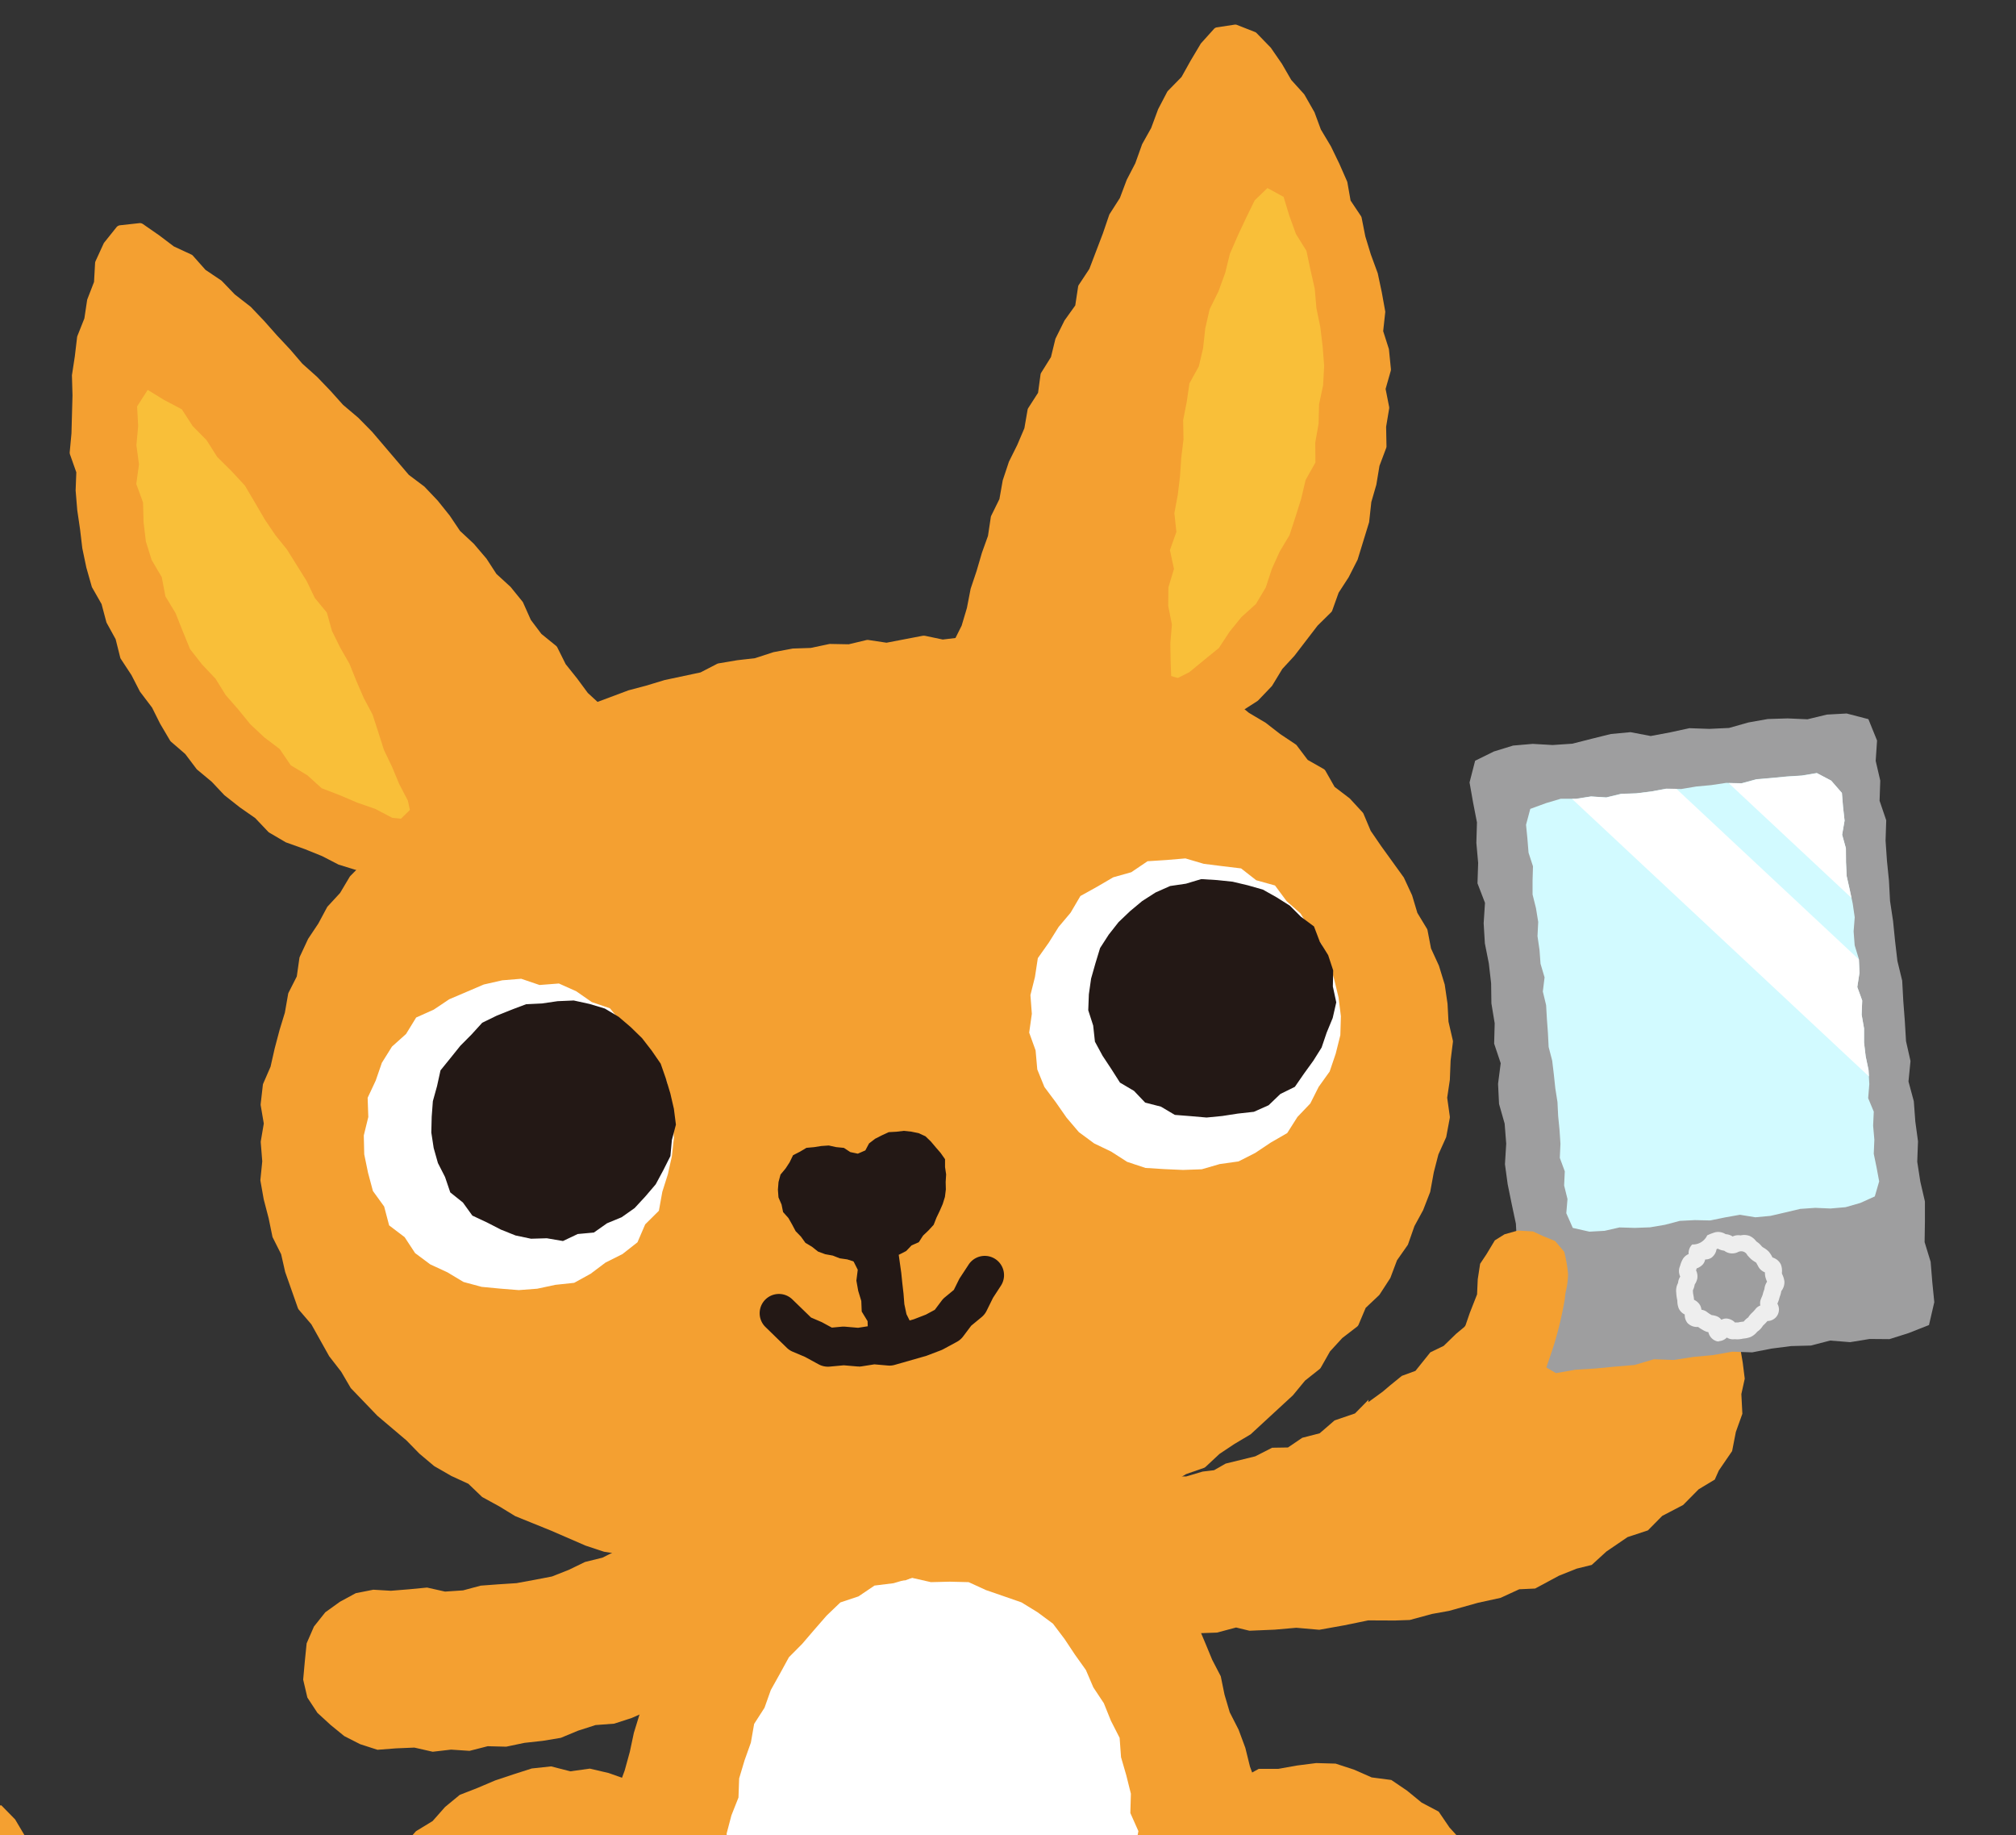
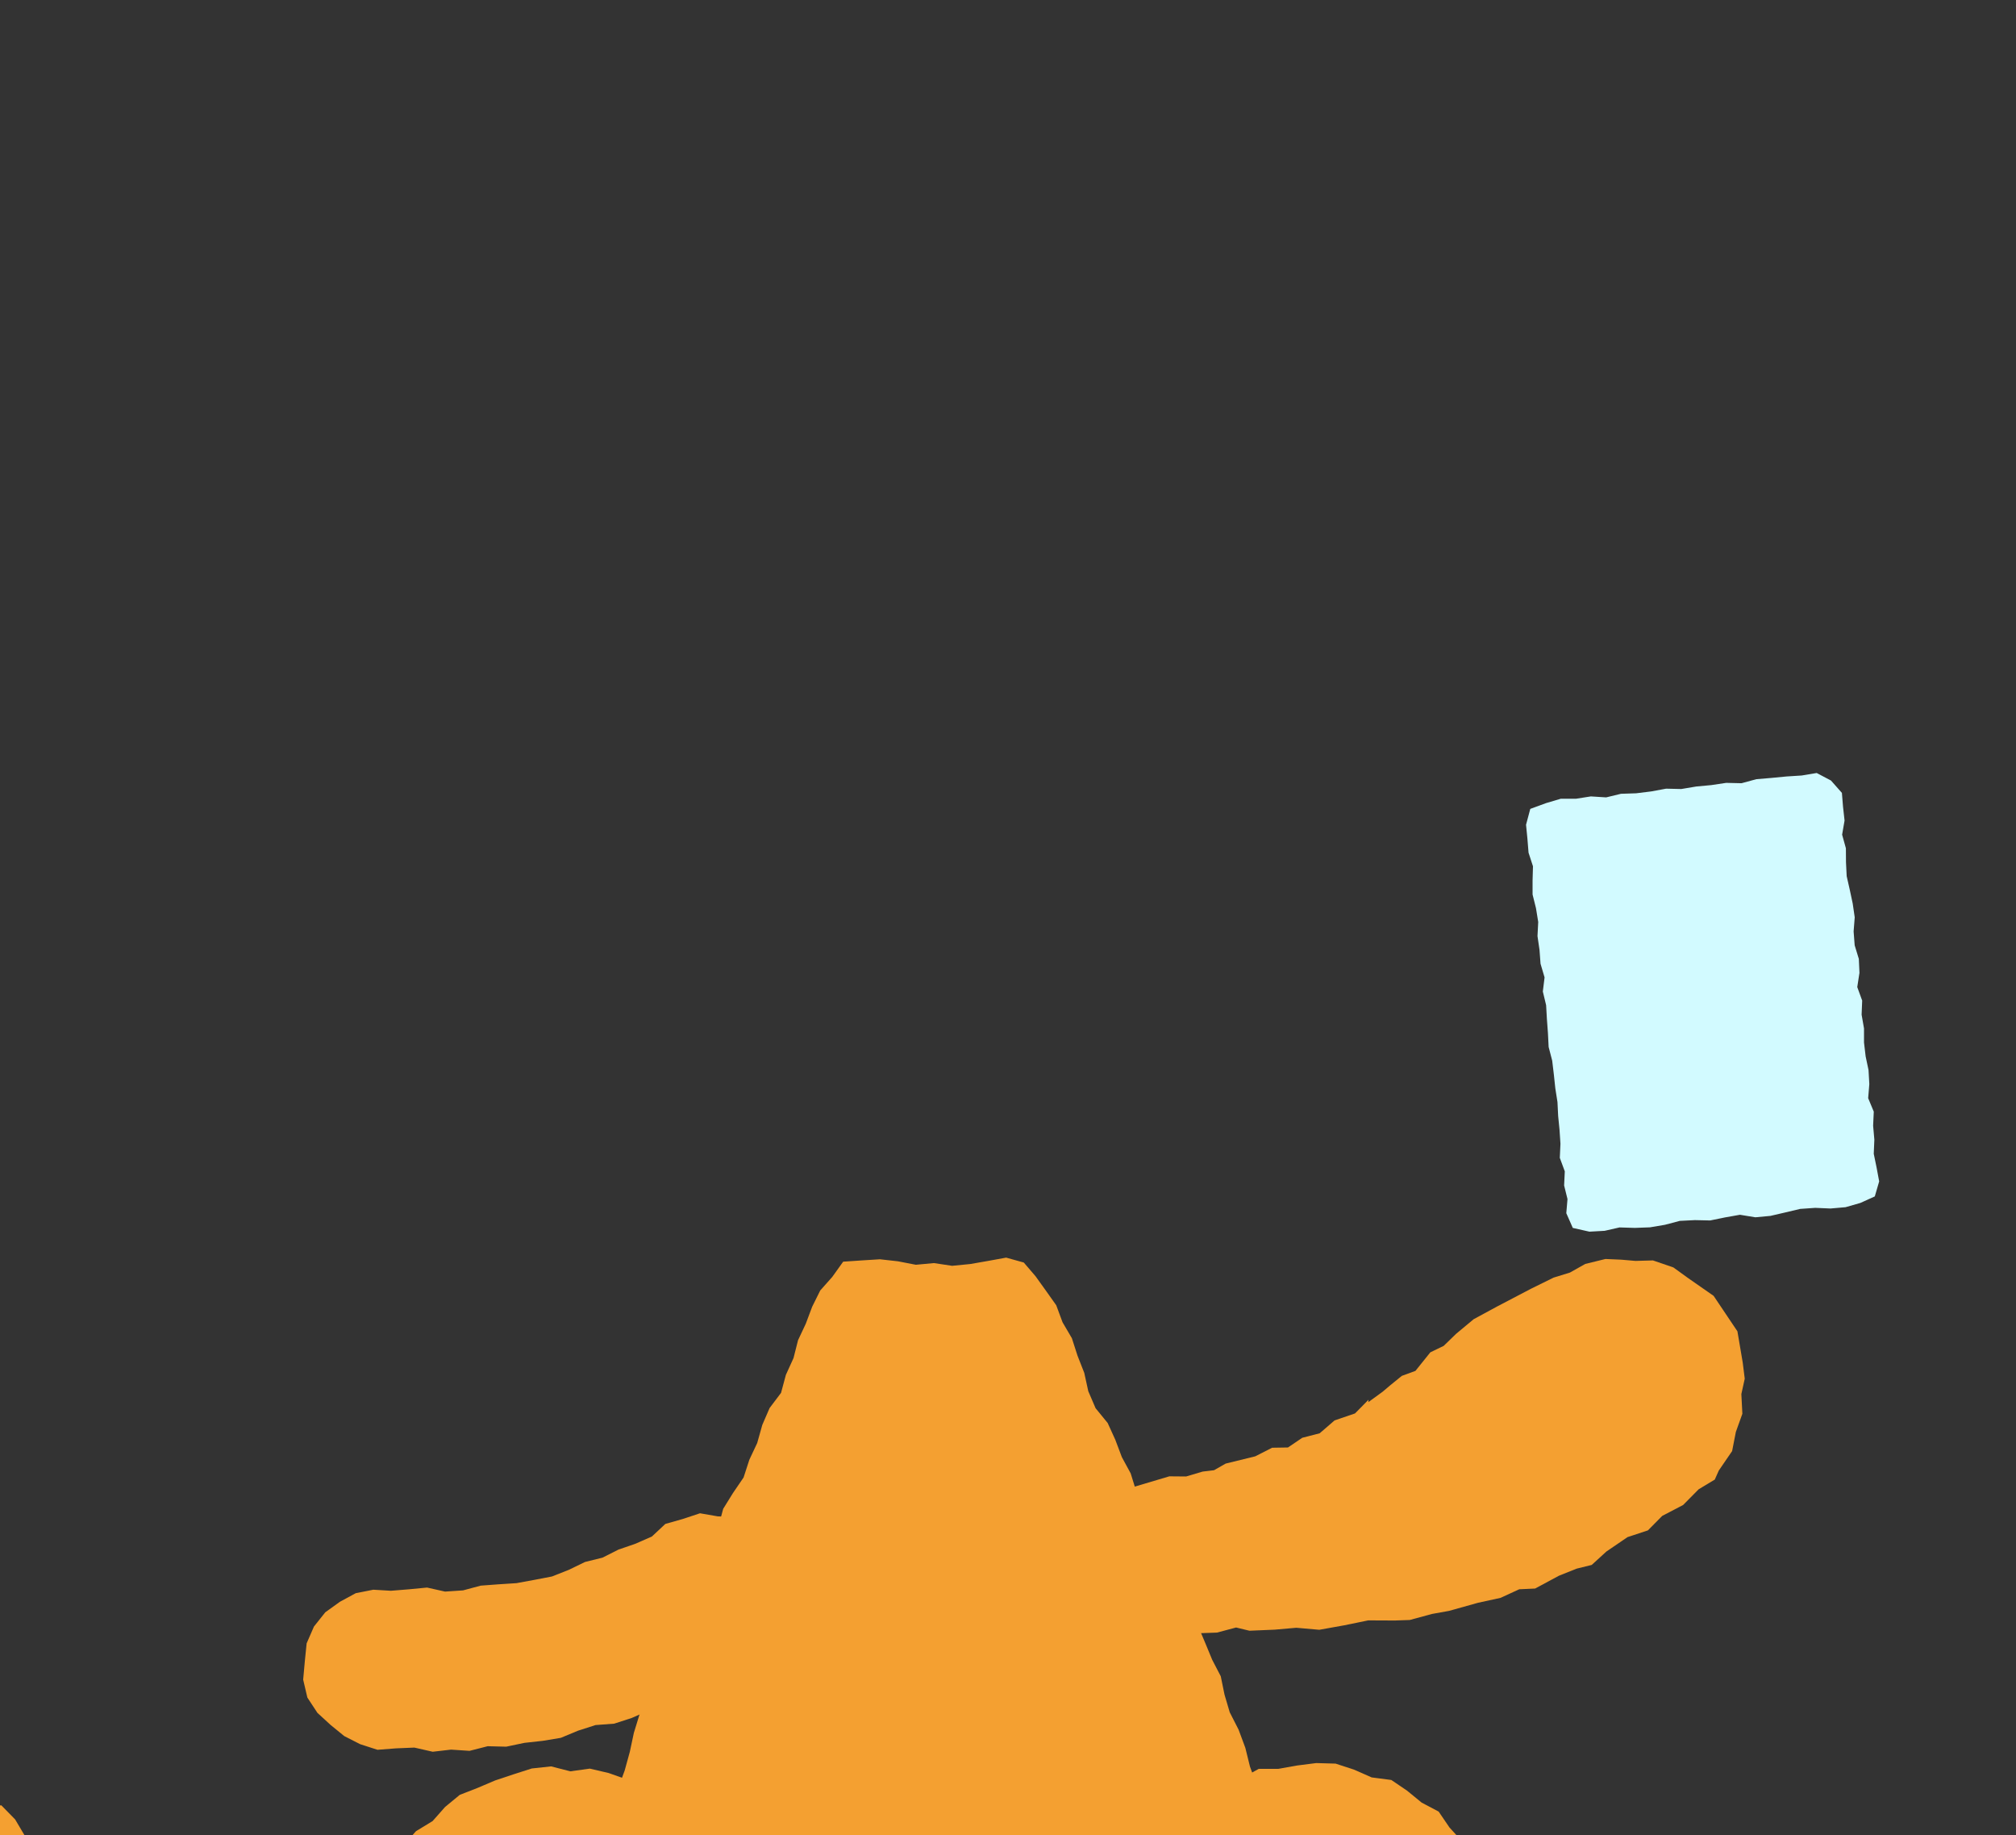
<svg xmlns="http://www.w3.org/2000/svg" width="100" height="91" viewBox="0 0 100 91">
  <rect x="0" y="0" width="100" height="91" fill="#333333" stroke="none" />
  <defs>
    <clipPath id="clip-path">
      <rect id="長方形_28020" data-name="長方形 28020" width="100" height="91" transform="translate(99 920.474)" fill="#fff" stroke="#707070" stroke-width="1" />
    </clipPath>
    <clipPath id="clip-path-2">
-       <rect id="長方形_30691" data-name="長方形 30691" width="96.944" height="125.7" fill="none" />
-     </clipPath>
+       </clipPath>
  </defs>
  <g id="マスクグループ_54" data-name="マスクグループ 54" transform="translate(-99 -920.474)" clip-path="url(#clip-path)">
    <g id="グループ_16685" data-name="グループ 16685" transform="translate(98 921.695)">
      <path id="パス_13817" data-name="パス 13817" d="M.382,211.583l-.213.885L0,213.435l.256.946,0,.951.314.892.288.891.271.895.381.852.22.921.484.807.423.832.426.834.542.761.39.867.5.8.586.735.661.673.726.6.641.678.6.724.7.617.634.7.835.453.78.516.744.568.8.475.767.543.849.4.872.342.823.447.812.495.96.1.821.511.917.212.93.157.941.043.891.355.93.139.945-.043.934.1.939.041.935-.125.941.063.929-.14.923-.175.921-.154.948-.033.875-.385-2.541-12.108-.848.385-.868.349-.9.261-.886.316-.9.266-.955-.02-.91.276h-.944l-.933.1-.939-.169-.941.145-.928-.169-.935-.07-.91-.232-.947-.024-.878-.356-.924-.165-.884-.3-.926-.2-.848-.41-.815-.468-.845-.407-.85-.414-.7-.644-.764-.546-.684-.645-.7-.622-.707-.623-.5-.8-.642-.688-.582-.739-.573-.754-.366-.876-.281-.91-.5-.844-.686-.7Z" transform="translate(0 -123.204)" fill="#f4a031" />
      <path id="パス_13818" data-name="パス 13818" d="M60.146,235.032l-.9.482-.726.681-.555.8-.542.853-.089,1.009.071.924-.176.927.026.926.094.924-.1.928-.016.925.044.928.028.926.175.923-.184.928-.007.925.224.926-.148.929.129.926-.025.928-.078.931-.039.845-.861.135-.948.038-.948-.206-.947.2-.949-.1-.947.044-.948.047-.948.048-.949-.078-.949.013-.948-.019-.951.058-.951,0-.954-.121-.9.358-.97.162-.646.736-.425.855-.195.921-.041.933.092.925.071.967.508.827.682.7.947.23.924.3.951-.069.949.029.951-.015.95-.033.951.009.95-.174.951.053.951.043.952-.081.949.154.954-.125.949.018.952-.11.952,0,.952.144.954.047.955-.083.955-.044.958-.256.894-.367.933-.428.521-.879.328-.939.306-.979,0-.931-.124-.931.095-.933.016-.933-.232-.931.048-.933.146-.935-.006-.932.011-.933-.052-.933-.134-.933-.059-.933.114-.932-.058-.934.114-.934-.137-.933.151-.935-.114-.934.149-.937-.2-.936.088-.938-.221-.985-.4-.909-.58-.81-.827-.554-.861-.572-1.03-.131Z" transform="translate(-23.869 -136.807)" fill="#f4a031" />
      <path id="パス_13819" data-name="パス 13819" d="M131.14,235.458l-.779.628-.591.8-.5.889.073,1.019-.127.938-.025.937.019.936-.007.935-.036.934.007.934.044.933.033.935-.087.931-.018.933.012.934.076.933.175.932-.174.934.1.933-.017.932.124.932-.047.934-.126.933.018.932.185.93.129.963.313.934.58.811.79.621.956.288.975.218.956.1.955-.209.952-.058.953.076.951-.072.955.236.949-.15.95-.092.949.061.953.122.952-.033.95-.185.952.2.95-.177.953.234.948-.218.95-.061.951.2.931-.246.923-.288.566-.785.415-.824.5-.842-.017-.968-.115-.947-.182-.946-.562-.786-.762-.546-.835-.353-.907-.3-.949.109-.953.082-.951-.22-.946.126-.95-.109-.95-.026-.947.018-.948.124-.946.038-.949-.1-.948-.063-.948-.01-.947.184-.855-.123-.151-.835-.066-.93.2-.929-.139-.926.089-.929-.163-.926.1-.926-.016-.928.093-.924-.055-.926.063-.928-.22-.924.184-.928-.191-.923L137,240.6l-.1-.926.093-.926-.09-1.024-.572-.852-.576-.8-.769-.635-.916-.42-1.006.02-1.025-.085Z" transform="translate(-75.232 -136.864)" fill="#f4a031" />
      <path id="パス_13820" data-name="パス 13820" d="M116.3,216.762l.22-.942.57-.769.4-.868.522-.8.544-.786.7-.659.764-.584.565-.781.757-.578.71-.636.841-.455.83-.453.787-.528.8-.534.966-.124.852-.472h.968l.932-.165.95-.121.961.027.917.3.872.384.974.127.783.531.723.592.842.444.536.787.624.685.459.808.63.713.276.9.423.844.163.927.2.92-.17.945.23.933-.162.927-.111.929-.2.916-.279.894-.42.842-.189.938-.436.839-.444.832-.5.8-.51.789-.452.829-.587.738-.6.729-.658.672-.508.817-.8.532-.62.716-.736.592-.762.554-.745.58-.8.505-.885.354-.81.473-.756.582-.867.372-.876.349-.861.381-.889.312-.907.257-.886.318-.889.333-.926.183-.949.06-.91.272-.956-.034-.93.133-.922.223-.944.009-.935.127-.943.066L110.93,238l-.847-.228-.523-.717-.137-.912.026-.929-.116-.961.44-.874.2-.913.04-.965.393-.865.359-.872.323-.884.2-.931.443-.84.305-.892.428-.844.225-.928.375-.867.394-.859.445-.835.445-.832.39-.859.2-.942.365-.868.48-.818Z" transform="translate(-63.689 -120.295)" fill="#f4a031" />
      <path id="パス_13821" data-name="パス 13821" d="M68.786,216.986l-.317-.9-.506-.813-.7-.678-.493-.809-.643-.7-.555-.772-.619-.721-.594-.761-.813-.52-.685-.676-.9-.371-.789-.522-.8-.529-.879-.37-.9-.3-.9-.319-.933-.218-.968.134-.951-.245L53.88,207l-.918.294-.9.3-.875.372-.879.343-.728.6-.619.7-.822.5-.625.708-.368.879-.483.8-.32.873-.328.872-.223.9-.175.921L45.5,217l.263.927-.078.94.082.937.291.894.318.881.22.915.559.786.233.928.392.859.646.714.335.9.574.75.608.721.492.818.655.682.7.631.634.7.7.639.856.443.754.557.752.56.772.538.779.535.795.511.867.378.814.49.926.234.925.212.885.306.875.341.864.408.914.23.962.01.921.176.9.3.922.217.948.019.94.053.933.187.943.047.95-.2.941.245.89-.373.6-.742-.074-.96-.027-.922.037-.946-.2-.92-.264-.9-.269-.9-.344-.876-.1-.96-.4-.858-.295-.9-.33-.885-.444-.839-.493-.815-.214-.933-.522-.8-.184-.951-.519-.8-.385-.86-.337-.883-.421-.843-.377-.864-.411-.849Z" transform="translate(-26.503 -120.52)" fill="#f4a031" />
      <path id="パス_13822" data-name="パス 13822" d="M88.039,203.182l-.943-.005-.938-.132-.953.128-.92-.269-.94-.06-.907-.275-.915-.206-.908-.232-.977-.019-.855-.419-.916-.262-.8-.517-.883-.35-.755-.576-.74-.582-.773-.546-.672-.664-.627-.706-.6-.729-.43-.846-.612-.734-.313-.9-.212-.925-.282-.886-.455-.85-.063-.946-.051-.936-.279-.935.167-.963-.056-.954-.008-.957-.015-.961.162-.948.124-.95.263-.926.139-.948.076-.959.314-.913.035-.975.338-.907.276-.918.229-.93.158-.95.28-.917.232-.931.331-.9.255-.926.2-.939.281-.913.315-.864.42-.823.212-.9.352-.846.533-.774.267-.88.247-.89.366-.842.455-.8.425-.815.316-.864.242-.9.487-.786.525-.769.286-.88.39-.83.251-.894.364-.841.567-.751.24-.893.379-.833.224-.885.385-.82.316-.841.4-.806.594-.669.544-.759.93-.063.892-.056.893.1.888.172.9-.083.9.135.905-.089.887-.155.89-.162.873.243.582.678.509.709.52.733.312.843.463.79.28.868.334.85.2.911.362.843.6.734.379.833.324.859.438.807.274.883.5.777.336.854.5.779.333.857.229.9.379.834.422.816.36.845.358.846.351.849.426.82.186.909.26.879.439.861.334.9.23.931.331.9.274.918.248.926.182.944.253.924.388.888.078.968.137.95.413.89.259.928.131.953.192.942-.094.983.121.949.147.949.117.952-.154.96.133.959-.219.941-.063.934-.18.921-.155.928-.263.9-.364.869-.3.9-.582.755-.532.772-.6.716-.488.822-.744.589-.76.552-.764.539-.739.581-.794.5-.87.36-.864.367-.9.26-.851.435-.9.272-.954.048-.923.167-.913.255-.95-.028-.928.229-.95-.143Z" transform="translate(-40.379 -85.316)" fill="#f4a031" />
      <path id="パス_13823" data-name="パス 13823" d="M56.392,186.292l.893-.367.944-.257.863-.434.807-.538.771-.584.807-.425.528-.746.272-.856.354-.841-.151-.9-.216-.853-.285-.855-.561-.712-.8-.421-.752-.473-.889-.043-.879-.153-.845.281-.875.248-.665.623-.817.359-.842.29-.792.4-.866.214-.807.391-.835.329-.88.169-.877.161-.893.058-.886.066-.873.235-.893.06-.892-.2-.892.086-.9.073-.873-.052-.872.172-.781.423-.73.524-.563.707-.363.834-.091.9-.081.9.208.888.5.76.655.6.677.552.786.4.86.278.919-.071.911-.038.909.206.911-.105.917.061.9-.23.919.023.9-.189.908-.1.9-.149.857-.356.866-.278.927-.07.868-.282.835-.369Z" transform="translate(-22.376 -103.01)" fill="#f4a031" />
      <path id="パス_13824" data-name="パス 13824" d="M137.645,165.134l.946-.252.663.16,1.251-.053,1.074-.094,1.138.1,1.234-.221,1.193-.245,1.327.006.734-.026,1.108-.3.845-.152,1.429-.4,1.121-.245.928-.426.787-.036,1.179-.634.886-.354.743-.183.731-.667,1.047-.713,1.009-.333.711-.719,1.037-.541.769-.778.8-.481.2-.449.661-.966.185-.949.323-.9-.05-.977.168-.763-.1-.8-.263-1.549-1.181-1.759-1.265-.881-.732-.529-1.013-.347-.867.024-.7-.061-.789-.034-1,.245-.763.429-.805.248-1.116.549-1.7.89-1.153.625-.874.728-.612.594-.663.321-.738.919-.674.247-.578.469-.377.319-.708.515.009-.119-.671.68-1.012.345-.741.64-.863.222-.708.481-.787.013-.836.426-1.469.36-.576.329-.568.068-.816.242-.833-.007-1.72.511-.8.225-1.042.6-.233.8-.275,1.02-.192.974-.072.8.369.815.619.944.985.377.4.428.8-.092,1.514.514.993-.131Z" transform="translate(-76.277 -85.393)" fill="#f4a031" />
-       <path id="パス_13825" data-name="パス 13825" d="M194.726,81.888l-.963.233-.989-.043-.98.03-.967.172-.956.271-.978.046-.987-.034-.959.208-.962.18-1-.191-.973.091-.959.238-.956.243-.976.066-.988-.057-.973.084-.951.293-.932.459L177,85.253l.175.992.193.99-.03,1.011.089,1-.033,1.01.372.969-.066,1.011.06,1,.195.983.115.991.014,1,.163.989-.027,1.008.326.971-.132,1.018.049,1,.278.976.078,1-.063,1.011.134.989.2.983.209.982.053,1,.015,1,.252.976-.149,1.016.109.99.081.993.7.888.927.547.97-.17.981-.059.976-.094.975-.082.955-.283.987.036.966-.151.974-.091.964-.17.984.034.964-.188.969-.124.98-.026.956-.248.991.08.965-.158.982.008.951-.3,1.013-.4.263-1.134-.1-1-.081-1-.3-.979.016-1.007,0-1.007-.228-.983-.153-.989.038-1.01-.134-.989-.074-1-.264-.979.1-1.015-.222-.983-.06-1-.076-1-.054-1-.238-.98-.116-.993-.1-.994-.149-.988-.053-1-.1-.993-.069-1,.033-1.007-.33-.969.034-1-.227-.978.068-1.008-.43-1.061-1.077-.28Z" transform="translate(-103.106 -47.672)" fill="#9e9e9f" />
      <path id="パス_13826" data-name="パス 13826" d="M199.4,89.886l.056.687.076.685-.121.7.187.674.005.693.034.691.154.678.145.679.1.684-.055.7.053.689.206.673.031.691-.109.706.244.67-.028.7.119.683,0,.7.081.686.143.679.039.692-.057.7.278.668-.032.7.061.689-.03.7.141.684.128.686-.217.745-.718.324-.732.21-.746.065-.757-.032-.749.052-.736.175-.737.171-.747.07-.768-.125-.739.131-.737.151-.757-.017-.75.038-.735.194-.743.126-.752.028-.759-.023-.74.168-.754.042-.824-.186-.322-.731.059-.7-.167-.675.033-.7-.247-.668.032-.7-.046-.69-.068-.687-.034-.69-.107-.683-.073-.687-.082-.686-.176-.676-.035-.691-.051-.69-.039-.691-.163-.679.086-.7-.2-.676-.051-.688-.1-.684.036-.7-.111-.683-.169-.679,0-.7.02-.7-.22-.675-.056-.693-.068-.691.21-.787.78-.286.731-.217h.753l.741-.116.759.048.735-.178.752-.025.745-.092.741-.137.754.017.74-.124.748-.07.742-.111.757.018.735-.2.748-.063.749-.072.753-.048.745-.124.707.373Z" transform="translate(-107.036 -51.787)" fill="#d2faff" />
      <g id="グループ_16689" data-name="グループ 16689">
        <g id="グループ_16688" data-name="グループ 16688" clip-path="url(#clip-path-2)">
          <path id="パス_13827" data-name="パス 13827" d="M203.66,148.849a.488.488,0,0,1-.109-.012.6.6,0,0,1-.414-.448.769.769,0,0,1-.258-.1c-.1-.056-.174-.1-.252-.16h-.01a.652.652,0,0,1-.513-.191.62.62,0,0,1-.139-.426.627.627,0,0,1-.3-.306.993.993,0,0,1-.068-.341.54.54,0,0,0-.007-.08,2.048,2.048,0,0,1-.047-.339l-.006-.073a.794.794,0,0,1,.077-.389.374.374,0,0,0,.019-.048.692.692,0,0,1,.107-.305.624.624,0,0,1-.026-.482c.011-.028.021-.06.031-.091a1.349,1.349,0,0,1,.126-.3.628.628,0,0,1,.284-.244.6.6,0,0,1,.181-.475.78.78,0,0,0,.742-.453l.055-.024a2.366,2.366,0,0,1,.355-.131.692.692,0,0,1,.481.083l.03.015a.688.688,0,0,1,.34.114.656.656,0,0,1,.408-.052c-.013,0,.006-.008.025-.01a.773.773,0,0,1,.406.033.828.828,0,0,1,.31.24.594.594,0,0,0,.04.044,1.019,1.019,0,0,1,.228.2.614.614,0,0,0,.058.061.593.593,0,0,0,.068.045,1.063,1.063,0,0,1,.257.2,1.262,1.262,0,0,1,.17.266l.009.017.007,0a.669.669,0,0,1,.406.341.858.858,0,0,1,.054.383.651.651,0,0,0,0,.07c0,.012.017.038.028.066a1.1,1.1,0,0,1,.095.331.71.71,0,0,1-.14.453l-.016.025a1.274,1.274,0,0,1-.068.255.734.734,0,0,0-.026.083,1.548,1.548,0,0,1-.1.28v0a.571.571,0,0,1-.481.86l-.01,0a2.169,2.169,0,0,1-.214.221c-.01.011-.021.03-.034.047a.889.889,0,0,1-.251.256c-.008.007-.022.024-.037.04a.873.873,0,0,1-.3.228,1.166,1.166,0,0,1-.322.076.794.794,0,0,0-.094.014,1.144,1.144,0,0,1-.323.024.693.693,0,0,0-.094,0,.562.562,0,0,1-.347-.086.588.588,0,0,1-.4.179m.785-.928h.077a.826.826,0,0,0,.1,0,1.6,1.6,0,0,1,.191-.033.563.563,0,0,0,.1-.016c-.014,0,0-.015.016-.032a1,1,0,0,1,.2-.173s0-.017.018-.035a1.054,1.054,0,0,1,.163-.189,1.624,1.624,0,0,0,.183-.2.559.559,0,0,1,.23-.162.545.545,0,0,1,.026-.313l.04-.1a.854.854,0,0,0,.057-.154,1.6,1.6,0,0,1,.053-.174.7.7,0,0,0,.028-.091.74.74,0,0,1,.13-.347l-.013-.029a1.4,1.4,0,0,1-.07-.2.908.908,0,0,1-.023-.234.649.649,0,0,1-.3-.239c-.03-.048-.055-.1-.081-.144a.663.663,0,0,0-.057-.1.432.432,0,0,0-.068-.045,1.474,1.474,0,0,1-.162-.113,1.514,1.514,0,0,1-.142-.141.44.44,0,0,0-.059-.062.337.337,0,0,0-.43-.18l-.006,0a.652.652,0,0,1-.719-.053l-.007,0a.843.843,0,0,1-.308-.1l-.062.025a.64.64,0,0,1-.264.432.554.554,0,0,1-.3.079.534.534,0,0,1-.113.242.743.743,0,0,1-.306.2c-.008.021-.015.043-.022.066s-.007.023-.011.034a.675.675,0,0,1,.058.421.885.885,0,0,1-.112.26l-.015.024a.894.894,0,0,1-.074.249l-.013.031,0,.045a1.2,1.2,0,0,0,.024.2,1.287,1.287,0,0,1,.03.227.684.684,0,0,1,.283.24.579.579,0,0,1,.086.255.571.571,0,0,1,.291.124,1.326,1.326,0,0,0,.186.123l.036.022c-.007-.007.009-.005.026,0a1.04,1.04,0,0,1,.233.059.5.5,0,0,1,.216.169.5.5,0,0,1,.274-.061.673.673,0,0,1,.387.179m-2.079-1.619v0m.121-.84v0m.921-1.1h0m.281-.111h0" transform="translate(-117.395 -83.545)" fill="#eee" />
          <path id="パス_13828" data-name="パス 13828" d="M193.855,90.769l-.741.137L192.37,91l-.752.025-.735.178-.76-.048-.741.116h-.21L203.9,105.036l-.018-.318-.143-.68-.081-.685,0-.7-.119-.683.028-.7-.244-.67.109-.706-.029-.659-9.054-8.463Z" transform="translate(-110.195 -52.874)" fill="#fff" />
-           <path id="パス_13829" data-name="パス 13829" d="M213.64,94.02l-.034-.691-.005-.693-.187-.674.121-.7-.077-.684-.056-.687-.527-.61-.707-.373-.745.125-.753.047-.749.072-.748.063-.735.2-.654-.015,6.092,5.694-.083-.393Z" transform="translate(-121.038 -51.787)" fill="#fff" />
          <path id="パス_13830" data-name="パス 13830" d="M178.4,151.368c.014-.124.8-2.315.9-2.722a17.5,17.5,0,0,0,.463-2.03,2.614,2.614,0,0,1,.068-.444,4.03,4.03,0,0,0,.09-.772,6.961,6.961,0,0,0-.191-1.1l-.451-.534-.6-.245-.5-.23-.748-.045-.663.187-.48.3-.414.688-.315.473-.118.767-.034.752-.36.916-.212.616-.328.617-.329.471-.553.41" transform="translate(-101.14 -83.443)" fill="#f4a031" />
          <path id="パス_13831" data-name="パス 13831" d="M88.628,197.182l.088.977-.16.953.114.957.22.933.137.942.078.972.367.893.544.8.329.909.6.753.605.737.6.743.753.589.7.643.817.489.842.434.8.581.975.092.912.344.967-.023.936-.191.983.056.915-.315.825-.5.862-.411.831-.488.648-.718.631-.711.562-.761.583-.744.528-.787.435-.842.321-.893.458-.847.19-.936.355-.906-.143-.979.181-.941-.154-.949.191-.973-.4-.9.027-.956-.228-.913-.261-.9-.07-.959-.432-.848-.351-.869-.521-.786-.369-.861-.542-.76-.519-.781-.573-.758-.762-.564-.8-.491-.89-.309-.869-.3-.86-.394-.941-.023-.931.023-.945-.215-.91.268-.944.117-.793.536-.9.3-.683.654-.61.7-.6.7-.659.664-.446.816-.453.812-.312.878-.514.8-.162.928-.313.877-.269.9-.033.946-.35.884Z" transform="translate(-51.585 -107.476)" fill="#fff" />
          <path id="パス_13832" data-name="パス 13832" d="M92.249,238.925l.927-.093.964.137.885-.385.963-.035.836-.482.871-.342.88-.328.847-.406.765-.553.922-.309.591-.786.86-.432.54-.8.747-.584.63-.7.506-.8.535-.778.407-.849.458-.83.159-.941.41-.859.1-.942.066-.935.082-.931.129-.936-.182-.928-.626-.689-.953-.169-.878.235-.881.215-.865.273-.891.184-.86.3-.873.28-.921.027-.888.212-.9.094-.913.016-.888.265-.908.079-.909.046-.919-.128-.907.194-.921-.031-.921.015-.916-.073-.92-.043h-.923l-.9-.223-.911-.11-.906-.146-.89-.236-.916-.11-.9-.158-.891-.224-.852-.352-.95-.016-.818-.453-.913.159-.7.711.043.956-.151.954.055.954.385.9.128.936.155.941.332.893.458.834.5.8.369.88.468.834.73.631.7.63.554.8.835.475.679.685.833.464.825.477.887.348.936.206.88.337.854.477.949.116.953.053.93.22Z" transform="translate(-44.796 -129.46)" fill="#036eb7" />
          <path id="パス_13833" data-name="パス 13833" d="M11.191,38.765l-.14-.956-.081-.978.034-.9-.312-.883a.3.3,0,0,1-.015-.114L10.764,34l.051-1.882-.028-1,.143-.934.112-.946a.284.284,0,0,1,.016-.068l.346-.87.136-.906a.27.27,0,0,1,.016-.056l.327-.846.052-.933a.287.287,0,0,1,.024-.1l.4-.873a.274.274,0,0,1,.035-.055l.6-.75a.265.265,0,0,1,.178-.1l.957-.106a.266.266,0,0,1,.181.046l.8.555.732.553.861.4a.235.235,0,0,1,.087.063l.622.7.772.519a.276.276,0,0,1,.043.036l.638.663.792.616.666.7.632.713.663.708.6.7.731.653.671.7.617.688.753.637.689.7,1.819,2.134.771.58.66.694.6.748.508.756.686.64.627.736.494.759.7.641.589.726a.282.282,0,0,1,.036.059l.381.853.524.695.721.585a.253.253,0,0,1,.071.089l.412.826.571.714.527.713.7.645a.232.232,0,0,1,.059.078l.4.812.65.63a.268.268,0,1,1-.374.384L37.8,49.4,28.865,56.3a.262.262,0,0,1,.049.237.269.269,0,0,1-.209.187.262.262,0,0,1-.125-.008l-1.786-.528-.926-.045a.286.286,0,0,1-.114-.031l-.8-.435-.943-.292-.814-.42-.858-.347-.943-.337-.815-.478a.283.283,0,0,1-.059-.046l-.645-.679-.759-.529-.769-.606-.624-.662L17,50.677a.362.362,0,0,1-.04-.044l-.551-.731-.7-.606a.257.257,0,0,1-.057-.066l-.491-.832-.4-.8-.6-.791-.42-.817-.525-.8a.222.222,0,0,1-.036-.083l-.225-.9-.44-.8a.263.263,0,0,1-.024-.061l-.235-.883-.463-.812a.26.26,0,0,1-.025-.059l-.266-.936-.2-.955Z" transform="translate(-6.219 -13.73)" fill="#f4a031" />
          <path id="パス_13834" data-name="パス 13834" d="M32.266,64.714l-.21-.954-.43-.824-.355-.852-.4-.833-.28-.879-.285-.878-.435-.817-.367-.845-.344-.856-.459-.8-.408-.827-.253-.909-.6-.728-.4-.833-.49-.784-.489-.783-.579-.72-.516-.762-.495-.848-.5-.845-.667-.72L22.6,46.72l-.525-.829-.69-.7-.54-.833-.886-.468-.807-.495-.525.82.053.974-.088.949.128.951-.134.973.336.918.025.967.114.961.287.922.5.848.184.956.5.827.355.893.368.9.6.764.662.7.508.817.622.71.6.737.693.647.757.574.552.808.82.494.712.644.9.346.87.371.883.306.852.446Z" transform="translate(-10.826 -25.281)" fill="#f9bf39" fill-rule="evenodd" />
          <path id="パス_13835" data-name="パス 13835" d="M114.9,32.564l.121-.959.18-.924a.277.277,0,0,1,.024-.066l.405-.81.26-.872.186-.958.294-.877.266-.908.3-.835.141-.936a.262.262,0,0,1,.026-.076l.4-.815.165-.93.307-.923.412-.828.354-.83.157-.906a.266.266,0,0,1,.038-.1l.484-.753.121-.895a.275.275,0,0,1,.038-.106l.481-.769.214-.878a.249.249,0,0,1,.02-.056l.437-.88.534-.747.14-.922a.244.244,0,0,1,.042-.107l.518-.785.67-1.757.311-.91a.227.227,0,0,1,.027-.058l.506-.791.339-.9.425-.82.34-.949.447-.8.346-.934.444-.85a.27.27,0,0,1,.046-.063l.67-.684.449-.805.489-.821A.386.386,0,0,1,127.5.93l.64-.71A.229.229,0,0,1,128.3.135l.86-.133a.253.253,0,0,1,.139.017l.871.343a.241.241,0,0,1,.095.062l.7.721.552.8.463.8.626.691a.359.359,0,0,1,.033.046l.493.864.315.853.5.837.418.864.382.87a.334.334,0,0,1,.018.06l.157.894.512.767a.252.252,0,0,1,.039.1l.18.911.273.893.343.935.2.94.17.939a.242.242,0,0,1,0,.076l-.1.916.278.87a.425.425,0,0,1,.01.055l.095.95a.282.282,0,0,1-.009.1l-.254.891.175.888a.263.263,0,0,1,0,.094l-.149.894.018.956a.259.259,0,0,1-.016.1l-.332.883-.155.934-.249.86-.109,1-.571,1.856-.442.87-.5.771-.313.873a.239.239,0,0,1-.063.1l-.667.657-1.151,1.5-.6.651-.5.824a.231.231,0,0,1-.037.046l-.656.686a.429.429,0,0,1-.048.039l-.76.487-.726.688-.823.534-.828.4-.8.5a.248.248,0,0,1-.095.036.267.267,0,0,1-.275-.122.256.256,0,0,1-.026-.218l-10.549-3.172a.265.265,0,0,1-.518-.108" transform="translate(-66.929 0)" fill="#f4a031" />
          <path id="パス_13836" data-name="パス 13836" d="M141.353,43.876l-.037-.967-.014-.922.078-.921-.184-.924.01-.923.276-.913-.2-.931.32-.907-.1-.928.169-.912.11-.917.063-.921.111-.918-.018-.939.177-.909.136-.92.464-.84.212-.9.108-.984.218-.954.438-.886.334-.917.234-.949.392-.9.412-.88.423-.864.633-.611.8.436.288.941.326.9.521.837.2.946.212.935.082.959.194.943.115.956.076.962-.053.964-.2.948-.023.958-.167.944.01.981-.488.868-.22.933-.283.9-.294.9-.489.818-.389.861-.3.916-.488.82-.722.653-.592.731-.524.8-.737.6-.732.6Z" transform="translate(-82.249 -11.314)" fill="#f9bf39" fill-rule="evenodd" />
          <path id="パス_13837" data-name="パス 13837" d="M33.333,99.622a.234.234,0,0,1,0-.062l.091-.9-.074-.931a.442.442,0,0,1,0-.062l.15-.883-.154-.906a.3.3,0,0,1,0-.07l.107-.934a.223.223,0,0,1,.018-.071l.364-.837.207-.914.24-.906.263-.86.162-.926a.264.264,0,0,1,.024-.071l.406-.8.13-.915a.325.325,0,0,1,.022-.07l.41-.88.506-.758.44-.82A.3.3,0,0,1,36.684,86l.6-.651.476-.8c.012-.018.024-.032.037-.047l.627-.636,1.08-1.514a.227.227,0,0,1,.046-.051l.7-.582.666-.65a.4.4,0,0,1,.048-.037l.8-.471.756-.481.7-.589.725-.662.777-.511a.3.3,0,0,1,.071-.032l.881-.244.75-.524.854-.469.849-.285.754-.509a.241.241,0,0,1,.068-.033l.875-.261,1.763-.66.889-.236.908-.275,1.779-.378.818-.423a.325.325,0,0,1,.074-.025l.931-.157.876-.1.923-.3.953-.179.892-.03.91-.192A.3.3,0,0,1,61.606,73l.906.017.877-.209a.309.309,0,0,1,.1-.005l.9.136,1.8-.345a.867.867,0,0,1,.1,0l.89.187.883-.106a.2.2,0,0,1,.067,0l.885.132,1.861,0a.211.211,0,0,1,.058.008l.859.216.9.052.946-.039a.32.32,0,0,1,.071.008l.949.245.813.386.891.063a.235.235,0,0,1,.087.023l.84.377.836.334.878.258.946.24.894.374.828.5.7.569.825.488.715.556.774.517a.219.219,0,0,1,.059.058l.537.711.784.446a.247.247,0,0,1,.1.1l.45.791.751.573.637.691a.269.269,0,0,1,.047.072l.355.842.524.765,1.121,1.553.41.883.261.871.471.778a.238.238,0,0,1,.033.084l.173.9.393.857.287.934.139.95.048.891.213.921a.233.233,0,0,1,.006.088l-.114.916-.038.961-.132.884.129.922a.27.27,0,0,1,0,.082l-.173.924a.157.157,0,0,1-.018.056l-.374.831-.228.883-.178.974-.352.906-.43.789-.311.887a.232.232,0,0,1-.031.063l-.523.746-.323.857a.206.206,0,0,1-.025.048l-.511.787a.246.246,0,0,1-.038.046l-.656.62-.353.835a.246.246,0,0,1-.078.1l-.73.562-.609.664-.457.806a.262.262,0,0,1-.064.073l-.717.568-.6.728-2.1,1.937-.8.476-.744.495-.691.644a.269.269,0,0,1-.091.053l-.879.306-2.348,1.436-.771.547a.249.249,0,0,1-.048.025l-.877.379-.849.286-.847.454-.891.386-.946.269-.921.089-1.736.605a.343.343,0,0,1-.055.013l-.9.094-.941.248-.9.091-.863.334a.377.377,0,0,1-.045.014.331.331,0,0,1-.046,0l-.908.008-.964.132-.955,0-.926-.074-.9-.034-.96.174-.937-.008a.269.269,0,0,1-.066-.008l-.906-.251-.893-.2-.875-.126-.954.041a.249.249,0,0,1-.1-.019l-.837-.333-.906.008a.305.305,0,0,1-.076-.011l-.908-.272-.836-.3-.978-.149-.908-.3-1.72-.746-1.776-.719-.792-.484-.82-.449a.259.259,0,0,1-.055-.041l-.658-.63-.838-.385-.855-.491-.736-.619-.64-.655-1.445-1.224-1.3-1.353a.223.223,0,0,1-.035-.047l-.459-.785-.594-.765-.885-1.583-.622-.726a.326.326,0,0,1-.047-.082l-.631-1.79-.2-.88-.412-.82a.236.236,0,0,1-.022-.062l-.185-.9-.244-.936Z" transform="translate(-19.415 -42.287)" fill="#f4a031" />
          <path id="パス_13838" data-name="パス 13838" d="M46.058,123.859l.557.769.247.936.769.584.519.791.753.56.849.392.8.48.9.242.924.088.916.073.915-.069.9-.192.934-.1.818-.451.739-.555.84-.421.743-.584.382-.888.68-.675.17-.941.276-.873.2-.9.1-.914-.073-.916-.16-.9-.111-.938-.389-.854-.527-.772-.552-.75-.762-.545-.6-.737-.9-.308-.77-.536-.861-.386-.961.074-.91-.309-.942.077-.914.208-.863.369-.85.362-.768.514-.874.392-.5.815-.7.628-.5.8-.306.885-.4.853.033.953-.224.913.022.938.19.92Z" transform="translate(-26.56 -66.017)" fill="#fff" fill-rule="evenodd" />
          <path id="パス_13839" data-name="パス 13839" d="M53.963,123.986l.353.692.26.765.626.5.469.65.728.341.69.355.723.289.769.162.784-.023.8.137.734-.348.8-.073.652-.459.726-.3.643-.454.535-.579.512-.6.372-.692.357-.708.072-.794.2-.765-.1-.784-.176-.761-.223-.743-.257-.736-.443-.644-.48-.62-.562-.548-.6-.512-.685-.409-.764-.229-.779-.17-.8.034-.774.113-.789.038-.738.278-.726.293-.711.347-.536.589-.548.551-.486.605-.5.617-.171.778-.208.749-.058.775-.019.779.117.768Z" transform="translate(-31.241 -67.531)" fill="#231815" />
          <path id="パス_13840" data-name="パス 13840" d="M139.556,104.157l.248.89.218.9.116.93-.028.94-.229.916-.3.885-.547.764-.414.822-.637.668-.508.8-.812.468-.771.515-.832.423-.93.13-.893.259-.928.033-.929-.041-.942-.059-.9-.3-.794-.509-.846-.407-.757-.559-.611-.717-.534-.766-.564-.754-.354-.872-.084-.944-.318-.882.132-.932-.07-.929.225-.9.142-.932.546-.772.488-.779.59-.7.488-.83.829-.46.8-.468.895-.252.807-.545.945-.061.933-.079.908.268.912.115.941.113.751.587.932.26.575.776.691.612.479.788.56.736Z" transform="translate(-72.625 -57.702)" fill="#fff" fill-rule="evenodd" />
          <path id="パス_13841" data-name="パス 13841" d="M143.6,105.266l.249.756-.016.8.169.786-.177.776-.3.728-.25.737-.415.66-.456.63-.455.658-.721.356-.582.558-.73.325-.8.089-.769.119-.778.076-.78-.068-.795-.063-.69-.409-.781-.2-.555-.582-.694-.409-.429-.673-.435-.658-.379-.7-.087-.8L131.7,108l.03-.791.111-.78.215-.757.231-.758.429-.665.488-.62.569-.543.6-.5.666-.427.724-.321.784-.115.755-.227.787.048.773.081.751.178.749.213.679.382.658.415.549.548.649.482.286.752Z" transform="translate(-76.719 -59.121)" fill="#231815" />
          <path id="パス_13842" data-name="パス 13842" d="M99.744,137.762l.355-.1.382-.031.369-.1.339-.174.269-.281.357-.156.211-.328.272-.259.255-.278.139-.354.16-.333.148-.339.111-.356.046-.369-.009-.372.023-.374-.054-.364v-.39l-.221-.314-.243-.28-.236-.281-.271-.262-.342-.156-.367-.075-.369-.038-.364.043-.379.021-.342.158-.336.171-.3.231-.183.345-.372.162-.374-.078-.319-.209-.385-.038-.364-.08-.369.025-.362.057-.377.034-.323.192-.341.174-.171.352-.2.306-.25.3-.1.371-.03.38.028.383.153.354.076.374.264.294.183.322.176.331.261.268.224.311.326.194.3.238.356.131.375.068.345.136.371.053.363.116.376.053.377-.055Z" transform="translate(-55.24 -76.538)" fill="#231815" />
          <path id="パス_13843" data-name="パス 13843" d="M104.957,145.152l.425-.379.433-.361.08-.588-.24-.48-.106-.5-.041-.521-.059-.514-.053-.519-.073-.514-.071-.513-.294-.475.053-.535-.1-.51-.17-.5-.1-.511-.12-.51-.2-.473-.373-.455-.574.118-.451.243-.441.361.014.576.024.52.2.488,0,.529.1.507.187.493-.012.53.243.482-.068.54.091.508.153.5.021.524.291.478.017.527.276.453.432.266Z" transform="translate(-59.691 -79.393)" fill="#231815" />
          <path id="パス_13844" data-name="パス 13844" d="M97.557,151.742c-.029,0-.058,0-.087,0l-.665-.057-.7.065a.97.97,0,0,1-.547-.113l-.681-.371-.609-.257a.948.948,0,0,1-.282-.185L92.9,149.766a.956.956,0,0,1,1.342-1.361l.939.911.533.229.5.271.493-.046a.966.966,0,0,1,.17,0l.637.055.637-.1a.912.912,0,0,1,.226-.007l.617.053,1.285-.368.6-.232.441-.238.342-.455a.958.958,0,0,1,.157-.164l.445-.367.253-.511a.958.958,0,0,1,.058-.1l.423-.645a.956.956,0,1,1,1.6,1.048l-.391.6-.317.643a.958.958,0,0,1-.249.314l-.515.425-.4.532a.956.956,0,0,1-.31.268l-.68.368a1.042,1.042,0,0,1-.114.052l-.722.275-1.586.453a.915.915,0,0,1-.323.027l-.668-.058-.636.1a1.014,1.014,0,0,1-.138.011" transform="translate(-53.951 -85.199)" fill="#231815" />
        </g>
      </g>
    </g>
  </g>
</svg>